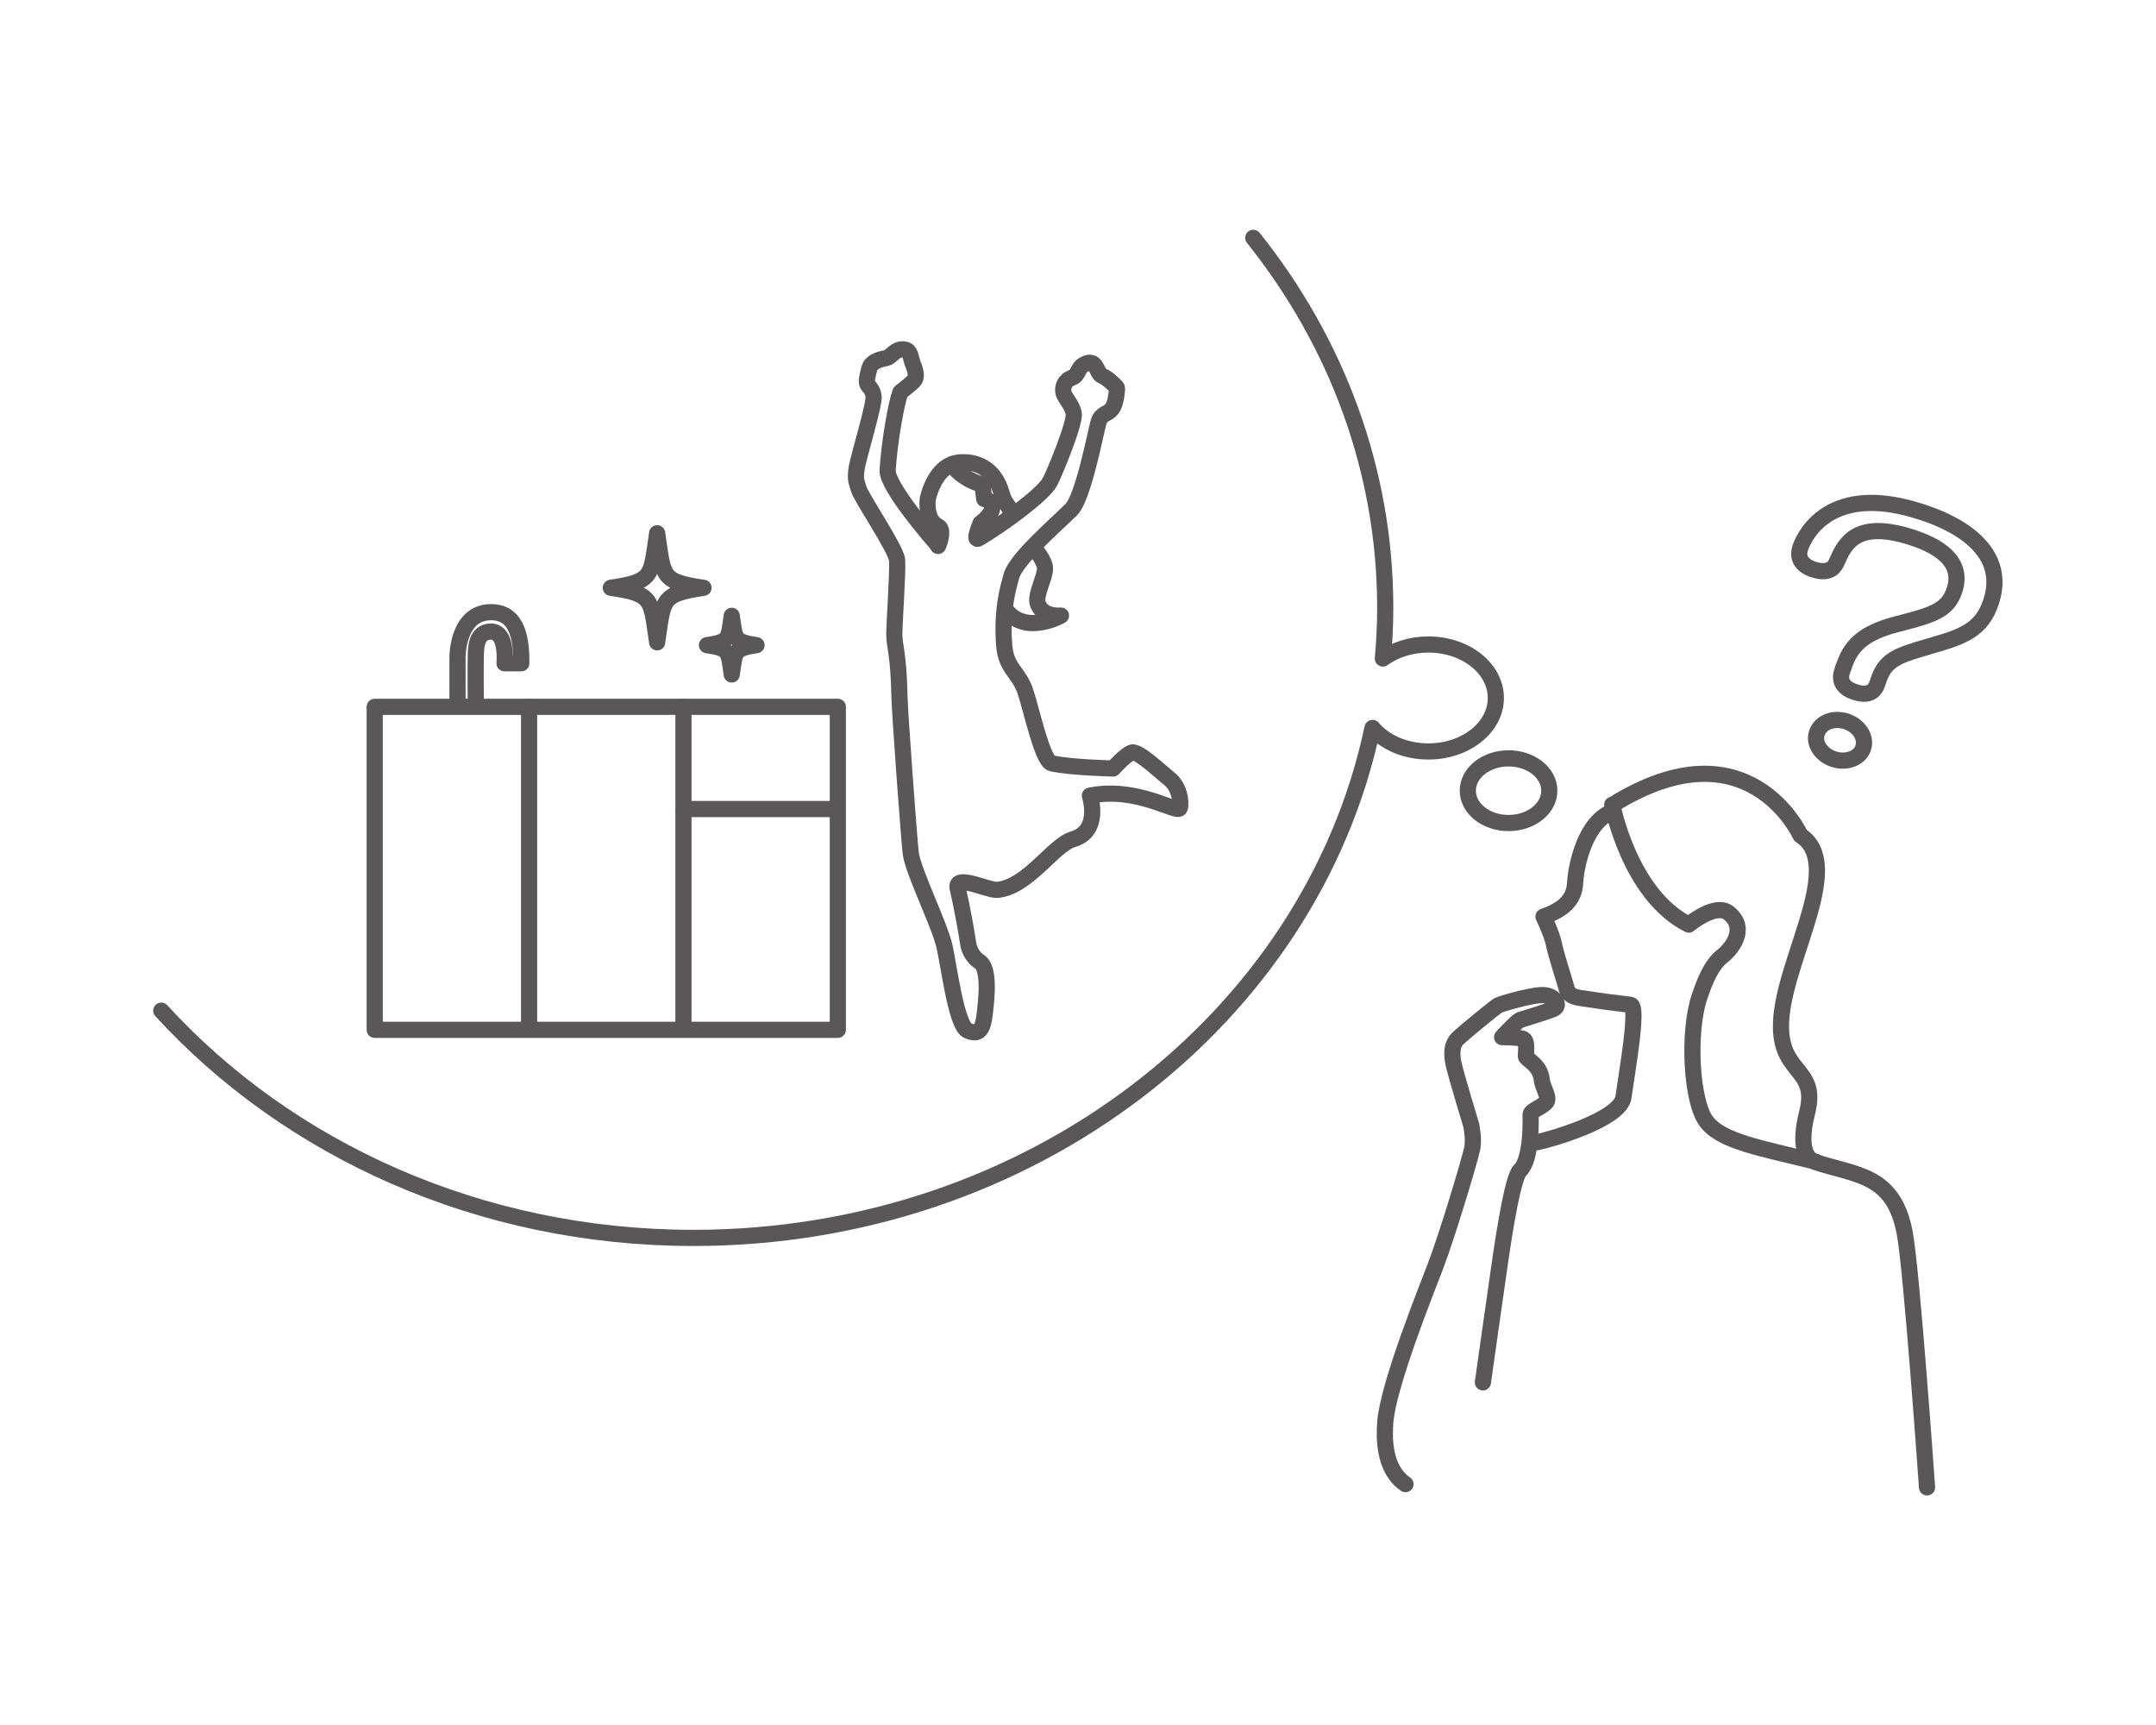
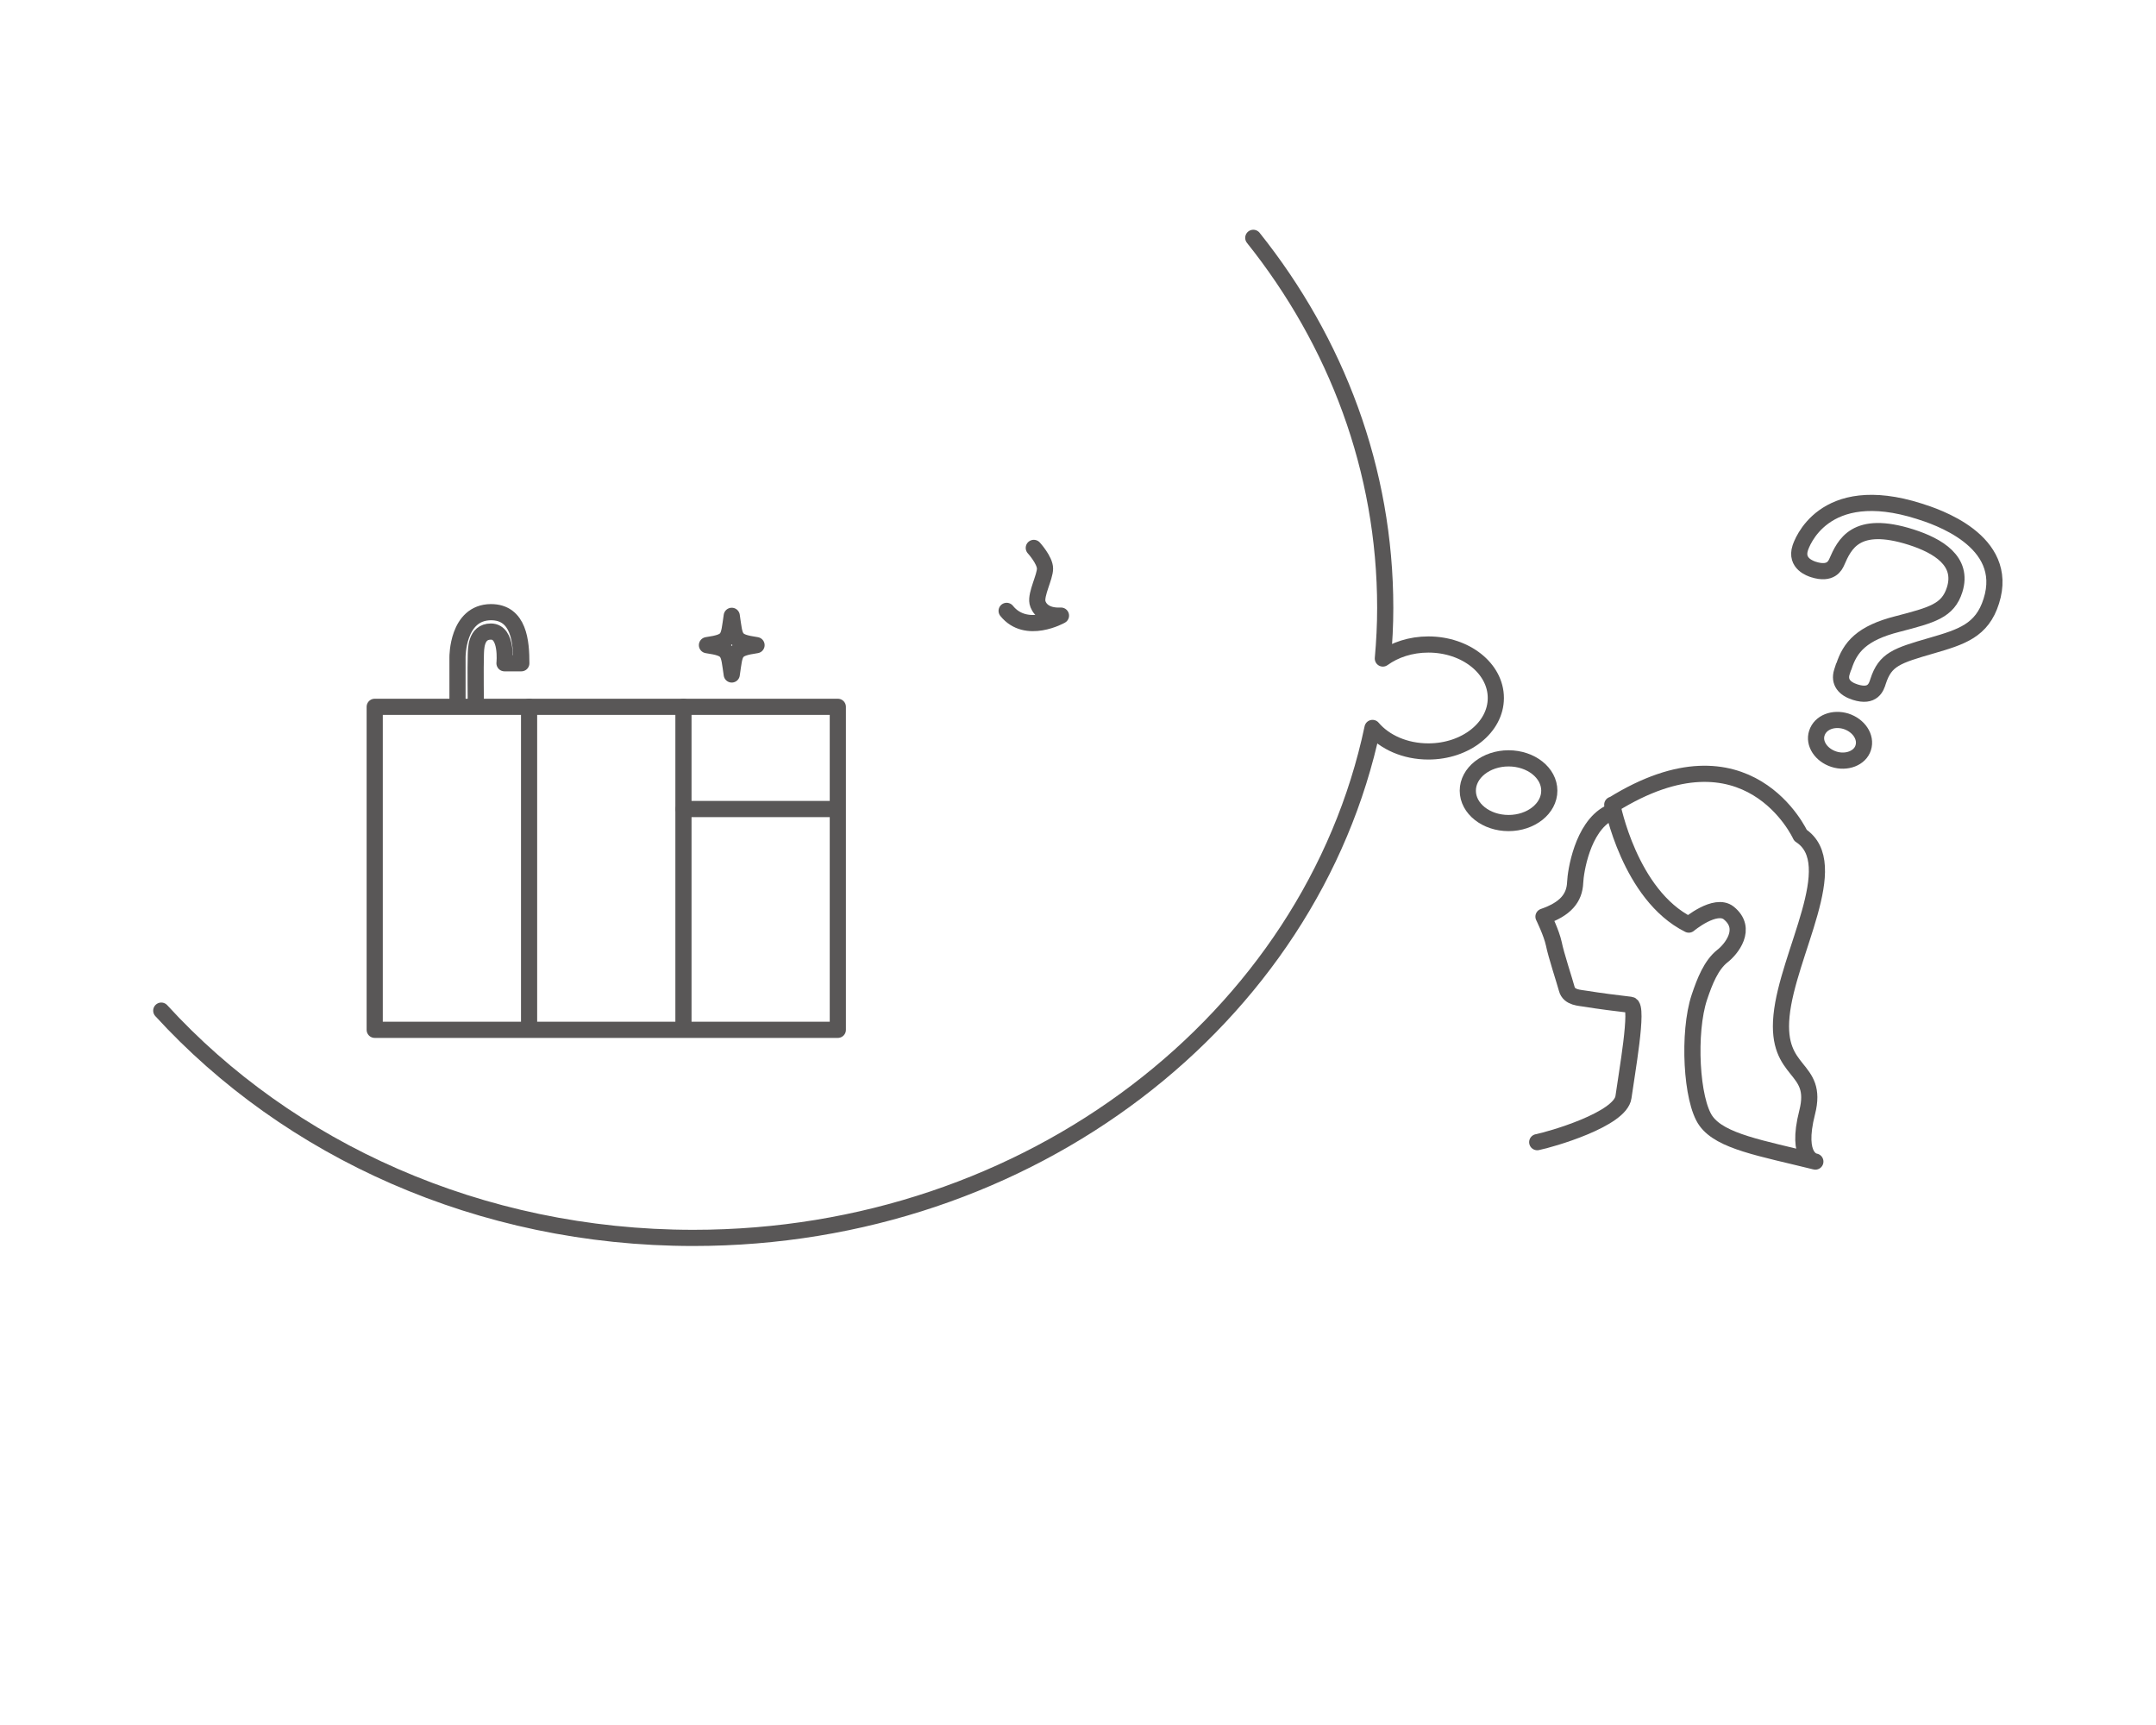
<svg xmlns="http://www.w3.org/2000/svg" id="_レイヤー_1" viewBox="0 0 100 80">
  <defs>
    <style>.cls-1{fill:none;stroke:#595757;stroke-linecap:round;stroke-linejoin:round;stroke-width:.75px;}</style>
  </defs>
  <rect class="cls-1" x="17.38" y="32.78" width="21.48" height="14.98" />
  <line class="cls-1" x1="24.54" y1="32.78" x2="24.54" y2="47.67" />
  <line class="cls-1" x1="31.7" y1="32.78" x2="31.7" y2="47.67" />
  <line class="cls-1" x1="31.71" y1="37.52" x2="38.75" y2="37.52" />
  <path class="cls-1" d="m21.22,32.63v-2.15s-.02-2.08,1.55-2.09c1.31,0,1.41,1.39,1.41,2.37h-.78s.15-1.47-.63-1.47c-.72,0-.69.84-.7,1.1-.02.49,0,2.35,0,2.35" />
-   <path class="cls-1" d="m32.63,27.26c-2,.3-1.85.54-2.15,2.53-.3-1.99-.15-2.24-2.15-2.53,2-.3,1.85-.54,2.15-2.53.3,2,.15,2.24,2.15,2.53Z" />
  <path class="cls-1" d="m35.09,29.92c-1.07.16-.99.29-1.15,1.36-.16-1.07-.08-1.2-1.15-1.36,1.07-.16.99-.29,1.15-1.36.16,1.07.08,1.2,1.15,1.36Z" />
  <path class="cls-1" d="m7.48,46.87c5.89,6.44,14.76,10.54,24.68,10.54,15.63,0,28.65-10.18,31.5-23.65.56.66,1.51,1.09,2.59,1.09,1.73,0,3.13-1.11,3.13-2.48s-1.4-2.48-3.13-2.48c-.82,0-1.56.25-2.11.65.07-.78.11-1.56.11-2.35,0-6.41-2.27-12.34-6.12-17.16" />
  <path class="cls-1" d="m71.86,36.67c0,.83-.85,1.5-1.89,1.5s-1.89-.67-1.89-1.5.85-1.5,1.89-1.5,1.89.67,1.89,1.5Z" />
  <path class="cls-1" d="m85.52,30.92c.29-.91.83-1.56,2.49-1.98,1.61-.42,2.34-.61,2.65-1.59.42-1.33-.77-2.04-2.02-2.44-2.58-.82-3.09.34-3.45,1.16-.07.15-.27.6-1.08.34-.12-.04-.85-.27-.61-1,.05-.15,1.03-3.13,5.52-1.7.73.23,4.24,1.35,3.34,4.17-.43,1.37-1.39,1.66-2.76,2.06-1.63.47-2.16.64-2.49,1.66-.08.26-.24.76-1.06.5-.51-.16-.76-.48-.62-.93l.08-.25Zm.9,3.76c-.15.48-.77.72-1.36.53-.59-.19-.95-.73-.79-1.21.16-.5.76-.73,1.35-.55.59.19.96.73.8,1.23Z" />
-   <path class="cls-1" d="m84.19,53.89c1.93.63,3.63.57,4.15,3.26.33,1.71,1.04,11.83,1.04,11.83" />
  <path class="cls-1" d="m71.3,52.97c.61-.12,3.86-1.05,4-2.09.14-1.04.72-4.24.33-4.28-.61-.07-1.47-.18-2.08-.28-.27-.05-.77-.04-.88-.46-.09-.34-.5-1.58-.6-2.09-.11-.51-.48-1.26-.48-1.26,1.01-.35,1.44-.85,1.47-1.59.02-.49.33-2.55,1.55-3.2" />
-   <path class="cls-1" d="m68.78,64.11c.26-1.87.52-3.65.78-5.48.25-1.75.63-4.06.94-4.35.55-.52.5-2.37.49-2.57,0-.2.37-.28.7-.56.24-.2-.14-.69-.18-1.08-.07-.7-.73-.93-.74-1.09,0-.17.1-.74-.15-.81-.25-.07-.95-.07-.95-.07,0,0,.7-.76.84-.8.14-.05,1.2-.36,1.55-.51.35-.15.06-.68-.6-.64-.55.03-1.83.4-1.98.48-.14.08-1.48,1.18-1.82,1.49-.19.17-.4.47-.24,1.22.11.51.82,2.85.82,2.85,0,0,.14.68.04,1.09-.14.64-1.17,4.06-1.7,5.44-.42,1.1-2.22,5.57-2.33,7.27-.04.59-.11,2.12.94,2.84" />
  <path class="cls-1" d="m74.78,37.32s.8,4.19,3.55,5.56c0,0,1.23-1.03,1.85-.54.91.73.11,1.69-.29,2-.52.41-.82,1.16-1.07,1.91-.54,1.62-.38,4.79.31,5.74.69.95,2.53,1.25,5.07,1.88,0,0-.94-.09-.38-2.28.56-2.19-1.46-1.71-1.19-4.48.28-2.88,2.91-7.05.88-8.37,0,0-2.42-5.34-8.72-1.41Z" />
-   <path class="cls-1" d="m43.51,25.32c.13-.3.25-.79,0-.91-.61-.3-.48-1.26-.48-1.26,0,0,.3-1.57,1.43-1.7.69-.08,1.65.17,2,1.43.14.51.31.5.43.87" />
-   <path class="cls-1" d="m44.21,21.62s.4.6,1.36.86l.08.66s.48.09.35.52c-.09.29-.52.61-.52.61,0,0-.37.86-.09.7,1.04-.61,2.96-2,3.3-2.61.18-.32,1.2-2.76,1.11-3.2-.09-.43-.44-.72-.48-.98s.07-.54.41-.67c.35-.13.2-.49.67-.66.48-.17.46.48.72.58s.71.54.7.59c-.02.05-.04.7-.26.96-.22.26-.48.17-.61.61s-.7,3.48-1.26,4.04c-.74.74-2.57,2.3-2.78,3.09-.13.48-.47,1.55-.33,3.24.09,1.06.68,1.21.98,2.11.29.87.79,3.23,1.22,3.33.91.2,2.85.24,2.85.24,0,0,.57-.65.87-.74.3-.09,1.3.87,1.74,1.22s.57,1.04.48,1.35c-.09.3-1.96-1.02-4.17-.57,0,0,.54,1.64-.78,2.02-.91.26-2.09,2.22-3.52,2.35-.39.04-2-.76-1.83-.07.17.7.43,2.13.48,2.52.04.39.3.74.52.87.48.29.35,1.61.26,2.39-.09.78-.26,1.04-.79.82s-.86-2.9-1.08-3.9-1.48-3.52-1.57-4.35-.5-6.39-.52-7.22c-.04-2.04-.24-2.35-.24-2.91s.17-2.91.13-3.44c-.04-.52-1.65-2.87-1.78-3.3s-.17-.48-.09-1c.09-.52.83-2.96.78-3.3-.04-.35-.26-.46-.3-.59s.02-.41.11-.72.5-.41.76-.46.39-.41.78-.41.34.36.48.7c.14.34.18.61.04.76s-.63.53-.63.53c-.2.55-.51,2.32-.59,3.62-.04.78,2.26,3.39,2.26,3.39" />
  <path class="cls-1" d="m47.95,25.41s.52.57.52.96-.43,1.17-.35,1.57c.05.23.3.65,1.09.61,0,0-1.61.91-2.52-.22" />
</svg>